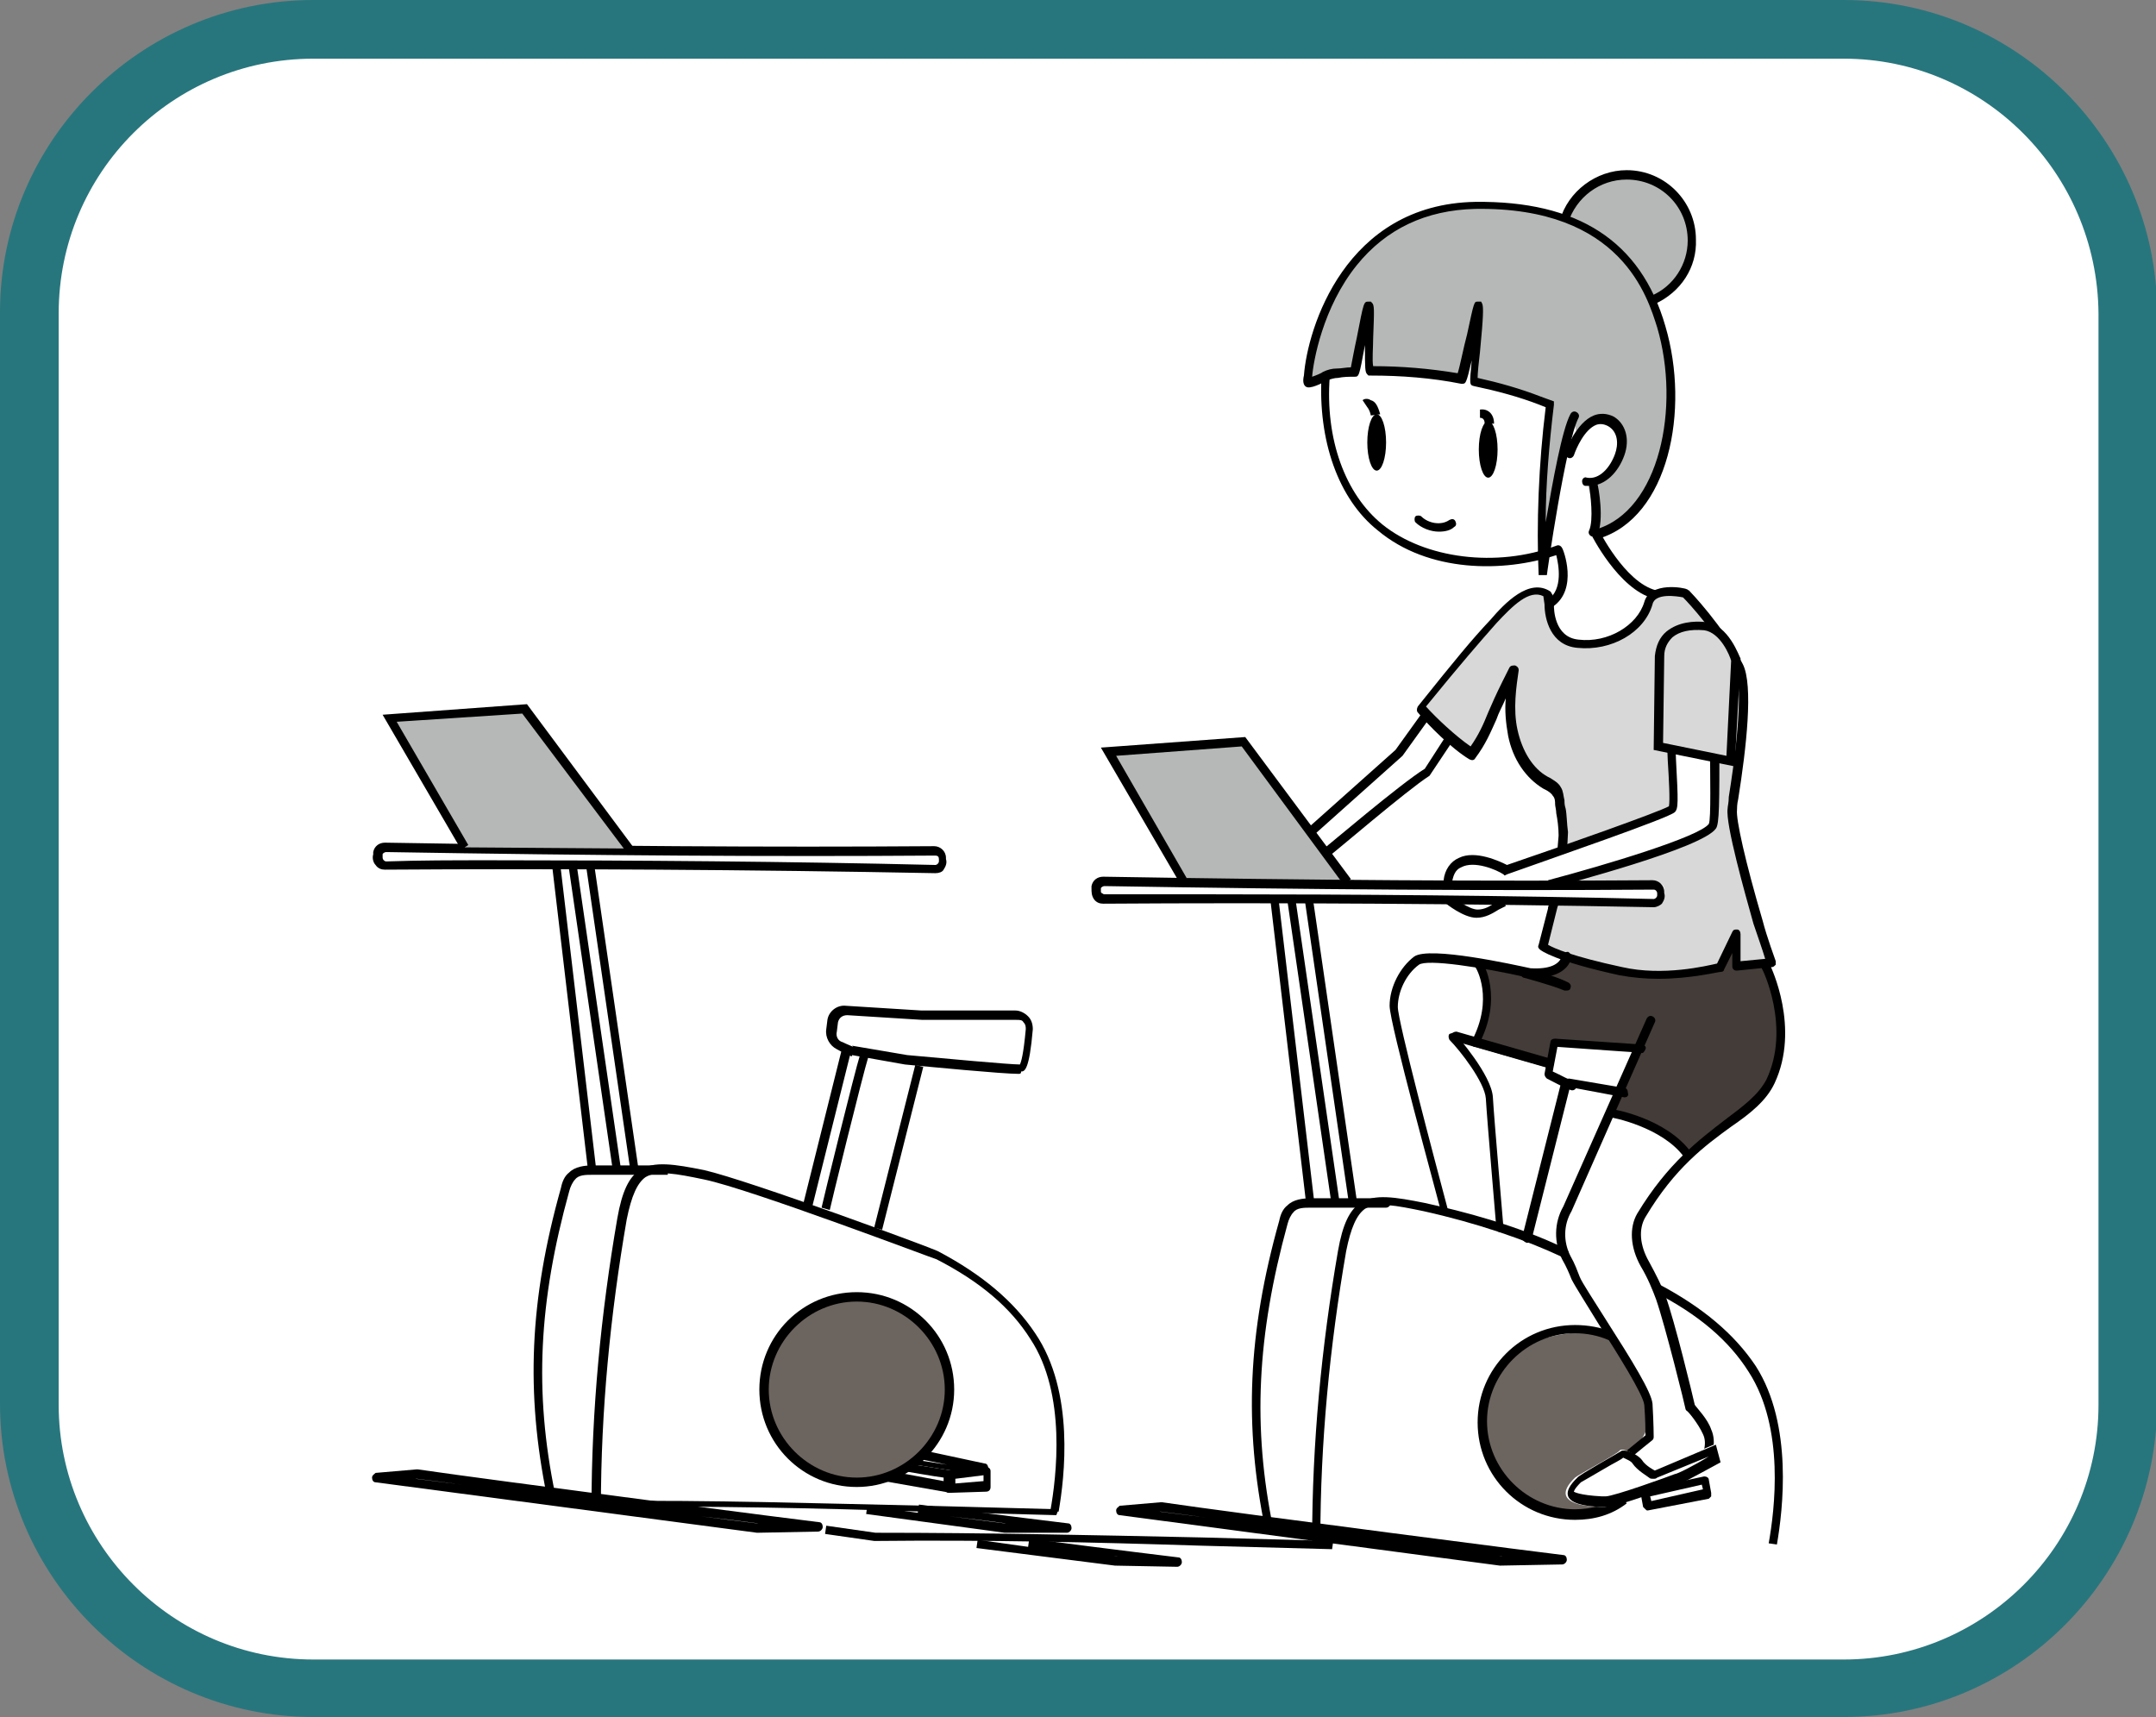
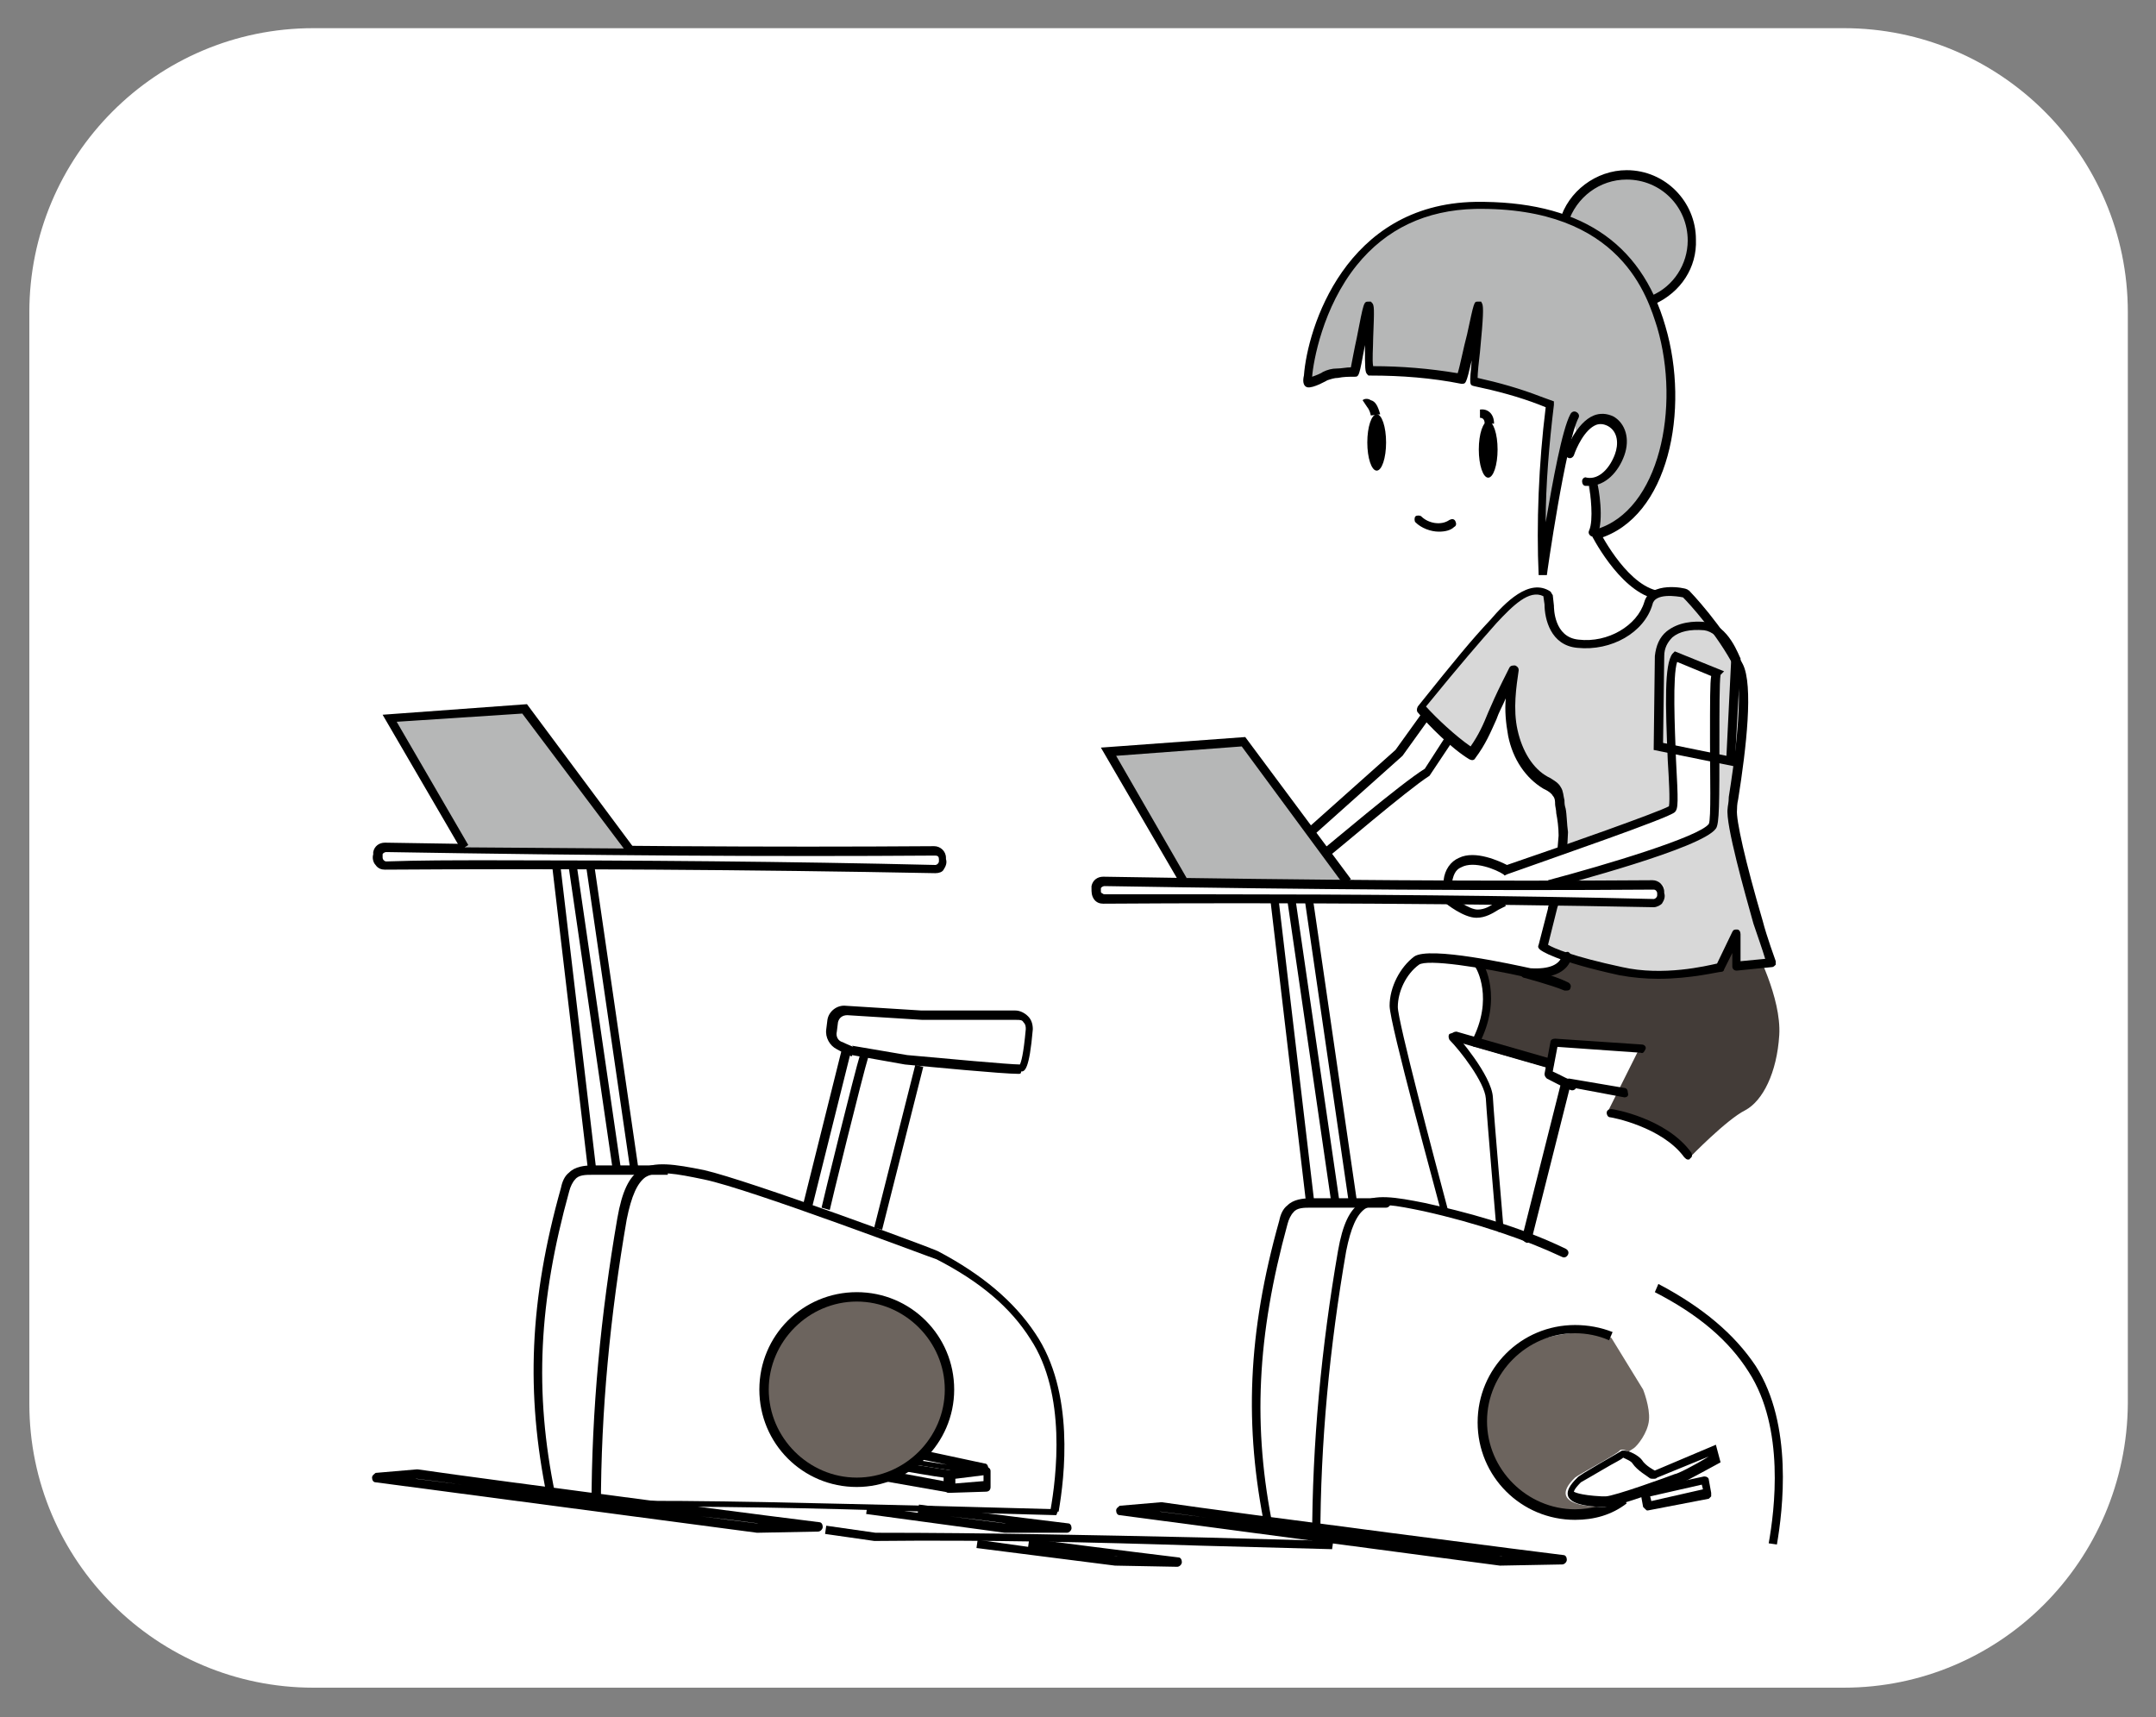
<svg xmlns="http://www.w3.org/2000/svg" version="1.1" id="レイヤー_1" x="0px" y="0px" viewBox="0 0 183.7 146.3" style="enable-background:new 0 0 183.7 146.3;" xml:space="preserve">
  <rect x="0" y="0" width="183.7" height="146.3" fill="#808080" stroke="none" />
  <style type="text/css">
	.st0{fill:#FFFFFF;}
	.st1{fill:#28767D;}
	.st2{fill:none;stroke:#000000;stroke-width:0.75;stroke-linejoin:round;stroke-miterlimit:10;}
	.st3{fill:none;stroke:#000000;stroke-width:0.75;stroke-miterlimit:10;}
	.st4{fill:#6C645E;}
	.st5{fill:#B6B7B7;}
	.st6{fill:#433C38;}
	.st7{fill:#D8D8D8;}
</style>
  <g>
    <g>
      <path class="st0" d="M157.1,143.8H26.7c-13.3,0-24.2-10.8-24.2-24.2v-93c0-13.3,10.8-24.2,24.2-24.2h130.4    c13.3,0,24.2,10.8,24.2,24.2v93C181.2,133,170.4,143.8,157.1,143.8z" />
-       <path class="st1" d="M157.1,146.3H26.7C12,146.3,0,134.3,0,119.6v-93C0,12,12,0,26.7,0h130.4c14.7,0,26.7,12,26.7,26.7v93    C183.7,134.3,171.8,146.3,157.1,146.3z M26.7,5C14.7,5,5,14.7,5,26.7v93c0,11.9,9.7,21.7,21.7,21.7h130.4    c11.9,0,21.7-9.7,21.7-21.7v-93C178.7,14.7,169,5,157.1,5H26.7z" />
    </g>
    <path d="M95,133.4l-11.8-1.5l0.1-0.7l4.3,0.6l0.1-0.7c6.9,0.9,12.7,1.6,12.7,1.6c0.2,0,0.3,0.2,0.3,0.4c0,0.2-0.2,0.4-0.4,0.4   L95,133.4z M90.2,132l4.9,0.6l0.1,0C93.7,132.5,92,132.3,90.2,132z" />
-     <path class="st2" d="M91.9,131.6" />
    <path d="M113.5,132c-3.8-0.1-7.5-0.2-11.2-0.3c-9.4-0.3-18.2-0.5-27.8-0.4l-4.2-0.6l0.1-0.7l4.2,0.6c9.5,0,18.4,0.2,27.8,0.4   c3.7,0.1,7.4,0.2,11.2,0.3L113.5,132z" />
    <g>
      <g>
        <path d="M90,129.1c-3.8-0.1-7.5-0.2-11.2-0.3c-9.4-0.3-18.2-0.5-27.8-0.4L48,128l-1.4-0.3l0-0.2c-1.8-8.8-1.5-16.7,1.2-26.3     c0.1-0.5,0.3-1,0.7-1.3c0.5-0.5,1.3-0.6,2-0.6c2.1,0,4.3,0,6.4,0l0,0.8c-2.1,0-4.3,0-6.4,0c-0.6,0-1.2,0-1.5,0.4     c-0.2,0.2-0.4,0.6-0.5,1c-2.6,9.4-3,17.1-1.2,25.8l0.9,0.2l3,0.4c9.5-0.1,18.4,0.2,27.8,0.4c3.7,0.1,7.4,0.2,11.2,0.3L90,129.1z" />
        <path d="M86.8,91.5c-1.4,0-7.6-0.6-9.7-0.8l-4.5-0.8L72.6,90c-0.1,0-0.4-0.1-1.3-0.6c-0.6-0.3-1-1-0.9-1.7l0.1-0.8     c0.1-0.7,0.8-1.3,1.6-1.2l6.4,0.4l8,0c0.4,0,0.8,0.2,1.1,0.5c0.3,0.3,0.4,0.7,0.4,1.1c-0.3,3.5-0.7,3.6-1,3.6     C87,91.4,87,91.5,86.8,91.5z M72.6,89.1l4.7,0.8c3.3,0.3,8.7,0.8,9.6,0.8c0.1-0.2,0.3-0.8,0.5-3c0-0.2,0-0.4-0.2-0.6     c-0.1-0.2-0.3-0.2-0.6-0.2l-8,0l-6.4-0.4c-0.4,0-0.7,0.2-0.8,0.6l-0.1,0.8c-0.1,0.4,0.1,0.8,0.5,0.9c0.4,0.2,0.7,0.3,0.9,0.4     L72.6,89.1z" />
        <rect x="69.4" y="97.4" transform="matrix(0.245 -0.97 0.97 0.245 -36.999 148.063)" width="14.3" height="0.7" />
        <path d="M80.6,125.6l-6.8-1.1c-0.2,0-0.3-0.2-0.3-0.4s0.1-0.3,0.3-0.4l3-0.5c0,0,0.1,0,0.1,0l7,1.5c0.2,0,0.3,0.2,0.3,0.4     c0,0.2-0.2,0.3-0.4,0.3L80.6,125.6z M76.2,124.1l4.5,0.7l-3.9-0.8L76.2,124.1z" />
        <g>
          <path class="st0" d="M73.6,124.1l0,1.8l7.4,1.3c0,0,0.1-1.9,0.1-1.9C81,125.3,73.6,124.1,73.6,124.1z" />
          <path d="M74.4,124.9c3.5,0.6,5.2,0.9,6,1c0,0.1,0,0.2,0,0.3l-5.9-1.1L74.4,124.9 M73.6,124.1l0,1.8l7.4,1.3c0,0,0.1-1.9,0.1-1.9      c0,0,0,0,0,0c0,0,0,0,0,0C81,125.3,73.6,124.1,73.6,124.1L73.6,124.1z" />
        </g>
        <g>
          <path d="M64.5,130.6L32,126.3c-0.2,0-0.3-0.2-0.3-0.4c0-0.2,0.2-0.3,0.3-0.4l3.5-0.3c0,0,0.1,0,0.1,0c6.1,0.9,34,4.5,34.2,4.5      c0.2,0,0.3,0.2,0.3,0.4c0,0.2-0.2,0.4-0.4,0.4L64.5,130.6z M59.7,129.2l4.8,0.6l0.1,0C63.1,129.6,61.5,129.4,59.7,129.2z       M35.4,126l4,0.5c-1.6-0.2-3-0.4-3.9-0.5L35.4,126z" />
          <path d="M85.6,130.6L73.8,129l0.1-0.7l4.3,0.6l0.1-0.7c6.9,0.9,12.7,1.6,12.7,1.6c0.2,0,0.3,0.2,0.3,0.4c0,0.2-0.2,0.4-0.4,0.4      L85.6,130.6z M80.9,129.2l4.7,0.6l0.1,0C84.3,129.6,82.6,129.4,80.9,129.2z" />
          <path class="st3" d="M52.5,128.8" />
          <path d="M90.2,128.8l-0.7-0.1c0.5-2.8,1.4-9.9-1.7-14.6c-1.7-2.7-4.3-4.9-8-6.8c-0.1,0-15.9-6-19.8-6.8c-2.4-0.5-4-0.8-5-0.2      c-0.7,0.5-1.2,1.6-1.6,3.6c-1.4,8.1-2.2,16.3-2.2,24.5l-0.8,0c0-8.2,0.8-16.5,2.2-24.6c0.4-2.3,1-3.5,1.9-4.1      c1.2-0.8,3-0.5,5.5,0c3.9,0.9,19.3,6.6,19.9,6.9c3.8,2,6.5,4.3,8.3,7C91.6,118.6,90.7,125.9,90.2,128.8z" />
          <path d="M79.7,74.4C79.7,74.4,79.7,74.4,79.7,74.4c-15.6-0.3-32.2-0.4-46.9-0.3c0,0,0,0,0,0c-0.3,0-0.6-0.1-0.8-0.4      c-0.2-0.2-0.3-0.6-0.2-0.9l0-0.2c0.1-0.5,0.5-0.8,1-0.8c0,0,0,0,0,0c17.9,0.3,32.7,0.4,46.8,0.3c0.5,0,1,0.4,1,1l0,0.1      c0.1,0.3,0,0.6-0.2,0.9C80.3,74.3,80,74.4,79.7,74.4z M41.8,73.3c12.3,0,25.5,0.1,37.9,0.4c0.1,0,0.2-0.1,0.2-0.1      c0.1-0.1,0.1-0.2,0.1-0.2c0-0.1,0-0.1,0-0.2c0-0.2-0.1-0.3-0.3-0.3c0,0,0,0,0,0c-14,0.1-28.9,0-46.8-0.3c-0.1,0-0.3,0.1-0.3,0.2      l0,0.2c0,0.1,0,0.2,0.1,0.3c0,0,0.1,0.1,0.2,0.1C35.7,73.3,38.7,73.3,41.8,73.3z" />
          <rect x="50.3" y="73.8" transform="matrix(0.99 -0.144 0.144 0.99 -11.95 8.185)" width="0.7" height="25.9" />
          <rect x="48.6" y="73.9" transform="matrix(0.993 -0.117 0.117 0.993 -9.831 6.332)" width="0.7" height="25.8" />
          <rect x="51.8" y="73.7" transform="matrix(0.99 -0.144 0.144 0.99 -11.942 8.39)" width="0.7" height="26.3" />
          <g>
            <circle class="st4" cx="73" cy="118.4" r="7.9" />
            <path d="M73,126.7c-4.6,0-8.3-3.7-8.3-8.3s3.7-8.3,8.3-8.3s8.3,3.7,8.3,8.3S77.5,126.7,73,126.7z M73,110.9       c-4.1,0-7.5,3.4-7.5,7.5s3.4,7.5,7.5,7.5s7.5-3.4,7.5-7.5S77.1,110.9,73,110.9z" />
          </g>
          <g>
            <polyline class="st5" points="53.6,72.3 44.7,60.4 33.2,61.2 39.6,72.2      " />
            <polygon points="53.3,72.5 44.5,60.8 33.8,61.5 39.9,72 39.3,72.4 32.6,60.9 44.9,60 53.9,72.1      " />
          </g>
          <rect x="63.7" y="95.7" transform="matrix(0.242 -0.97 0.97 0.242 -39.814 141.249)" width="13.5" height="0.8" />
          <path d="M70.7,103.1l-0.7-0.2c0.1-0.5,2.8-11.5,3.3-13.1l0.7,0.2C73.5,91.6,70.7,103,70.7,103.1z" />
          <g>
            <polygon class="st0" points="81,125.7 84.1,125.3 84.1,126.6 80.9,126.8      " />
            <path d="M80.9,127.2c-0.1,0-0.2,0-0.3-0.1c-0.1-0.1-0.1-0.2-0.1-0.3l0.1-1.2c0-0.2,0.2-0.3,0.3-0.3l3.1-0.3       c0.1,0,0.2,0,0.3,0.1c0.1,0.1,0.1,0.2,0.1,0.3l0,1.3c0,0.2-0.1,0.4-0.4,0.4L80.9,127.2C81,127.2,81,127.2,80.9,127.2z        M81.4,126l0,0.4l2.4-0.2l0-0.5L81.4,126z" />
          </g>
        </g>
      </g>
      <path class="st4" d="M137.3,114l2.7,4.4c0,0,0.6,1.5,0.5,2.6s-1,2.2-1.3,2.4c-0.3,0.2-2.5,1.6-2.5,1.6s-2.7,1.4-2.7,1.8    c0,0.4,0.1,1.1,0.9,1.2c0.8,0,2.8,0.4,2.8,0.4s-2.6,1-4.4,0.8c-1.8-0.2-6.6-3.2-7-6.6c-0.4-3.4,1.7-7.3,4.5-8.3    C133.5,113.3,136.2,113.4,137.3,114z" />
      <path class="st6" d="M149.5,80.7c0,0,2.3,4.3,2.1,7.5s-1.4,5.6-2.9,6.4c-1.6,0.8-4.7,4-4.7,4s-2.6-3.4-7.1-3.7l2.8-5.6l-7.3-0.3    l-0.4,2l-6.3-1.8c0,0,2.4-4.9-0.1-7.3c0,0,6.9,2.8,8.5-0.6l13.8-2.9L149.5,80.7z" />
      <g>
        <path class="st5" d="M133.3,18.9c0.7-2.3,2.8-4,5.3-4c3.1,0,5.6,2.5,5.6,5.6c0,2.3-1.4,4.2-3.3,5.1" />
        <path d="M141,25.9l-0.3-0.7c1.9-0.8,3.1-2.7,3.1-4.7c0-2.9-2.3-5.2-5.2-5.2c-2.3,0-4.3,1.5-5,3.7l-0.7-0.2     c0.7-2.5,3.1-4.3,5.7-4.3c3.3,0,5.9,2.7,5.9,5.9C144.6,22.8,143.2,24.9,141,25.9z" />
      </g>
      <path d="M127.8,133.4l-32.4-4.3c-0.2,0-0.3-0.2-0.3-0.4c0-0.2,0.2-0.3,0.3-0.4l3.5-0.3c0,0,0.1,0,0.1,0c6.1,0.9,34,4.5,34.2,4.5    c0.2,0,0.3,0.2,0.3,0.4c0,0.2-0.2,0.4-0.4,0.4L127.8,133.4z M123.1,132l4.8,0.6l0.1,0C126.5,132.5,124.9,132.3,123.1,132z     M98.8,128.8l4,0.5c-1.6-0.2-3-0.4-3.9-0.5L98.8,128.8z" />
      <path d="M151.4,131.6l-0.7-0.1c0.5-2.8,1.4-9.8-1.7-14.6c-1.7-2.7-4.3-4.9-8-6.8l0.3-0.7c3.8,2,6.5,4.3,8.3,7    C152.8,121.4,151.9,128.7,151.4,131.6z" />
      <path d="M112.2,131.6C112.2,131.6,112.2,131.6,112.2,131.6c-0.2,0-0.4-0.2-0.4-0.4c0-8.2,0.8-16.5,2.2-24.6c0.4-2.3,1-3.5,1.9-4.1    c1.2-0.8,3-0.5,5.5,0c3.2,0.7,7.9,1.9,12,3.9c0.2,0.1,0.3,0.3,0.2,0.5c-0.1,0.2-0.3,0.3-0.5,0.2c-3.2-1.5-7.3-2.9-11.8-3.9    c-2.4-0.5-4-0.8-5-0.2c-0.7,0.5-1.2,1.6-1.6,3.6c-1.4,8.1-2.2,16.3-2.2,24.5C112.5,131.4,112.4,131.6,112.2,131.6z" />
      <path d="M108.2,130.6c-0.2,0-0.3-0.1-0.4-0.3c-1.8-8.8-1.5-16.7,1.2-26.3c0.1-0.5,0.3-1,0.7-1.3c0.5-0.5,1.3-0.6,2-0.6    c2.1,0,4.3,0,6.4,0c0.2,0,0.4,0.2,0.4,0.4s-0.2,0.4-0.4,0.4h0c-2.1,0-4.3,0-6.4,0c-0.6,0-1.2,0-1.5,0.4c-0.2,0.2-0.4,0.6-0.5,1    c-2.6,9.5-3,17.3-1.2,26C108.6,130.4,108.5,130.6,108.2,130.6C108.2,130.6,108.2,130.6,108.2,130.6z" />
      <g>
        <path class="st7" d="M132.2,77.5l-0.8,3.1c0,0,1,0.9,6.6,2.1c4,0.9,8.4-0.3,8.4-0.3l1.4-2.8l0,2.7l3-0.3c0,0-0.8-2.2-1.1-3.4     c-0.3-1.2-2.3-8.3-2.2-9.6c0.2-1.3,1.7-10,0.6-12.2c-1.7-3.3-4.5-6.2-4.5-6.2s-2.8-0.6-3.2,0.9c-0.6,2.1-3.2,3.8-6,3.5     c-2.6-0.3-2.5-3.3-2.5-3.3l-0.1-0.9c-1.5-1.1-3.4,0.9-4.6,2.3c-1.5,1.7-3,3.4-6.2,7.4c1,1.2,2.9,3,4.4,3.9c1.4-2,1.6-3.3,2.9-5.8     l0.6-1.2c-0.3,1.7-0.4,3.5-0.1,5.2c0.4,1.7,1.3,3.4,2.8,4.3c0.3,0.2,0.7,0.4,0.9,0.7c0.2,0.3,0.2,0.6,0.2,0.9     c0,0.5,0.2,1.5,0.2,2.7C133.1,71.2,132.9,76.1,132.2,77.5z" />
        <path d="M141.3,83.4c-1.1,0-2.2-0.1-3.3-0.3c-5.5-1.2-6.7-2.1-6.8-2.2c-0.1-0.1-0.2-0.2-0.1-0.4l0.8-3.1c0,0,0,0,0-0.1     c0.5-1.1,0.8-4.8,0.9-6.1c0-0.7-0.1-1.4-0.2-1.9c0-0.3-0.1-0.6-0.1-0.8c0-0.2,0-0.5-0.2-0.7c-0.1-0.2-0.4-0.4-0.6-0.5l-0.2-0.1     c-1.5-0.9-2.6-2.5-3-4.5c-0.2-1.1-0.3-2.2-0.2-3.2c-0.3,0.7-0.6,1.2-0.8,1.8c-0.5,1.1-0.9,2.1-1.8,3.3c-0.1,0.2-0.3,0.2-0.5,0.1     c-1.5-0.9-3.5-2.9-4.4-4c-0.1-0.1-0.1-0.3,0-0.5c3.2-4,4.6-5.7,6.2-7.4c1.2-1.4,3.3-3.6,5.1-2.4c0.1,0.1,0.1,0.2,0.2,0.3l0.1,0.9     c0,0.2,0,2.7,2.1,2.9c2.5,0.3,5-1.2,5.6-3.2c0.5-1.8,3.5-1.2,3.6-1.1c0.1,0,0.1,0.1,0.2,0.1c0.1,0.1,2.9,3,4.6,6.3     c0.9,1.8,0.3,7.1-0.4,11.5c-0.1,0.4-0.1,0.8-0.1,0.9c-0.1,0.8,0.7,4.4,2.2,9.5c0.3,1.2,1.1,3.4,1.1,3.4c0,0.1,0,0.2,0,0.3     c-0.1,0.1-0.2,0.2-0.3,0.2l-3,0.3c-0.1,0-0.2,0-0.3-0.1c-0.1-0.1-0.1-0.2-0.1-0.3l0-1.1l-0.7,1.4c0,0.1-0.1,0.2-0.2,0.2     C146.4,82.8,144.1,83.4,141.3,83.4z M131.9,80.5c0.5,0.3,2.1,1,6.3,1.9c3.5,0.8,7.2-0.1,8.1-0.3l1.3-2.7c0.1-0.2,0.2-0.2,0.4-0.2     c0.2,0,0.3,0.2,0.3,0.4l0,2.3l2.1-0.2c-0.2-0.7-0.7-2.1-1-3c-0.7-2.5-2.4-8.5-2.2-9.8c0-0.2,0.1-0.5,0.1-1     c0.4-2.5,1.4-9.2,0.5-11c-1.5-2.9-3.9-5.5-4.4-6c-0.5-0.1-2.4-0.4-2.6,0.6c-0.7,2.4-3.5,4-6.4,3.7c-2.3-0.2-2.8-2.5-2.8-3.7     l-0.1-0.7c-1.2-0.6-2.6,0.8-4,2.3c-1.5,1.7-2.9,3.3-6,7.1c0.9,1,2.5,2.5,3.8,3.4c0.7-1,1.1-1.9,1.5-2.9c0.3-0.7,0.7-1.6,1.2-2.6     l0.6-1.2c0.1-0.2,0.3-0.2,0.5-0.2c0.2,0.1,0.3,0.2,0.3,0.4c-0.2,1.4-0.5,3.3-0.1,5.1c0.4,1.8,1.3,3.3,2.6,4l0.2,0.1     c0.3,0.2,0.7,0.4,0.9,0.8c0.2,0.3,0.2,0.7,0.3,1.1c0,0.2,0,0.4,0.1,0.7c0.1,0.5,0.1,1.3,0.2,2c0,0.2-0.2,4.9-0.9,6.4L131.9,80.5z     " />
      </g>
-       <path d="M132.3,51.7l-0.4-0.6c1.3-0.9,0.9-3,0.7-3.8c-4.5,1.5-10.9,1.5-15.2-2.1c-3.4-2.7-5.1-7.7-4.8-13.2l0.7,0.1    c-0.4,5.3,1.3,10,4.5,12.6c3.6,2.9,9.7,3.7,14.8,1.8c0.2-0.1,0.4,0,0.5,0.2C133.2,46.8,134.5,50.2,132.3,51.7z" />
      <g>
        <path class="st5" d="M136.2,45.4c5.5-1.6,7.7-10.3,5.5-17.7c-1.2-4-4.2-10.5-15.9-10.3c-13.1,0.2-14.5,15-14.2,15.1     c0.2,0,1.2-0.4,1.4-0.5c0.3-0.2,0.7-0.2,1-0.2c0.5,0,0.9-0.1,1.4-0.1c0.2,0,1.1-5.6,1.2-5.6c0.3,0-0.2,5.5,0.1,5.5     c2.6,0,5.2,0.2,7.7,0.7c0.2,0,1.4-6.4,1.5-6.2c0.2,0.5-0.6,6.4-0.4,6.4c1.9,0.4,3.8,1,5.6,1.6l0.8,0.3c-0.6,4.6-0.9,9.9-0.6,14.5     c0,0,1.6-11.4,2.7-13.5" />
        <path d="M131.8,49l-0.7,0c-0.2-4.3,0-9.5,0.6-14.3l-0.5-0.2c-1.8-0.7-3.7-1.2-5.6-1.6c-0.4-0.1-0.4-0.1-0.2-2.2     c-0.5,2.1-0.5,2-0.9,2c-2.5-0.5-5.1-0.7-7.7-0.7l-0.2,0l-0.1-0.1c-0.2-0.2-0.2-0.5-0.2-2.5c-0.5,2.7-0.5,2.7-0.9,2.7     c-0.5,0-0.9,0-1.4,0.1c-0.3,0-0.6,0.1-0.9,0.2c0,0-1.2,0.7-1.7,0.6c-0.4-0.1-0.4-0.6-0.3-1c0.3-4,3.5-14.6,14.6-14.8     c8.7-0.1,14.1,3.3,16.2,10.6c2.1,7.1,0.3,16.3-5.7,18.1c-0.2,0.1-0.4-0.1-0.5-0.3c-0.1-0.2,0.1-0.4,0.3-0.5     c5.4-1.6,7.2-10.4,5.2-17.2c-0.8-2.5-3-10.3-15.5-10.1c-4.2,0.1-7.6,1.7-10.1,4.8c-2.9,3.6-3.7,8.2-3.8,9.5     c0.3-0.1,0.8-0.3,0.9-0.4c0.4-0.2,0.8-0.3,1.2-0.3c0.4,0,0.8-0.1,1.2-0.1c0.1-0.5,0.3-1.6,0.5-2.5c0.6-3.1,0.6-3.1,1-3.1l0.2,0     l0.1,0.1c0.2,0.2,0.2,0.5,0.1,3c0,0.8-0.1,1.9,0,2.4c2.4,0,4.8,0.2,7.2,0.6c0.2-0.6,0.5-2.2,0.8-3.3c0.6-2.8,0.6-2.8,0.9-2.8     l0.3,0l0.1,0.2c0.1,0.3,0.1,1-0.2,4.1c-0.1,0.8-0.2,1.8-0.2,2.2c1.8,0.4,3.6,0.9,5.4,1.6l1.1,0.4l0,0.3c-0.4,3.3-0.7,6.8-0.7,10     c0.6-3.5,1.4-7.9,2.1-9.2c0.1-0.2,0.3-0.3,0.5-0.2c0.2,0.1,0.3,0.3,0.2,0.5C133.4,37.7,131.8,48.9,131.8,49z" />
      </g>
      <path d="M122.6,45.3c-0.7,0-1.5-0.3-2-0.8c-0.1-0.1-0.1-0.4,0-0.5c0.1-0.1,0.4-0.1,0.5,0c0.6,0.6,1.7,0.8,2.4,0.3    c0.2-0.1,0.4-0.1,0.5,0.1c0.1,0.2,0.1,0.4-0.1,0.5C123.6,45.2,123.1,45.3,122.6,45.3z" />
      <ellipse cx="117.3" cy="37.7" rx="0.8" ry="2.4" />
      <ellipse cx="126.8" cy="38.3" rx="0.8" ry="2.4" />
      <path d="M140.9,51c-3-0.8-5.3-5.4-5.4-5.6l0.7-0.3c0,0,2.2,4.5,4.9,5.2L140.9,51z" />
      <rect x="111.5" y="76.6" transform="matrix(0.99 -0.144 0.144 0.99 -11.718 17.015)" width="0.7" height="25.9" />
      <rect x="109.8" y="76.7" transform="matrix(0.993 -0.117 0.117 0.993 -9.744 13.532)" width="0.7" height="25.8" />
      <rect x="113" y="76.6" transform="matrix(0.99 -0.144 0.144 0.99 -11.714 17.217)" width="0.7" height="26.3" />
      <path d="M134.2,129.5c-4.6,0-8.3-3.7-8.3-8.3s3.7-8.3,8.3-8.3c1.1,0,2.2,0.2,3.2,0.6l-0.3,0.7c-0.9-0.4-1.9-0.6-2.9-0.6    c-4.1,0-7.5,3.4-7.5,7.5s3.4,7.5,7.5,7.5c1.4,0,2.8-0.4,4-1.1l0.4,0.6C137.3,129.1,135.8,129.5,134.2,129.5z" />
      <g>
        <path class="st0" d="M113.1,72.7c0,0,6.6-5.6,8.6-6.8l2-3.1" />
        <path d="M113.3,72.9l-0.5-0.6c0.3-0.2,6.5-5.5,8.6-6.8l2-3.1l0.6,0.4l-2.2,3.3C119.9,67.3,113.4,72.9,113.3,72.9z" />
      </g>
      <g>
        <polyline class="st0" points="111.7,70.8 119.2,64.2 121.5,61    " />
        <polygon points="112,71.1 111.5,70.5 118.9,63.9 121.2,60.7 121.8,61.2 119.5,64.4    " />
      </g>
-       <path d="M138,127.8c-1,0-2.2-0.3-2.9-0.6c-0.4-0.2-0.5-0.4-0.4-0.6c0-0.5,0.5-0.7,1.3-1c0.1-0.1,0.2-0.1,0.3-0.1    c0.1-0.1,2.3-1.9,3.9-3.2c0-0.4,0-1.3-0.1-2.6c-0.1-0.9-2.3-4.4-3.9-6.9c-1.1-1.8-2-3.2-2.3-3.8c-0.2-0.5-0.4-1-0.8-1.7    c-0.7-1.4-0.7-3.1,0.1-4.5l7.1-16c0.1-0.2,0.3-0.3,0.5-0.2c0.2,0.1,0.3,0.3,0.2,0.5l-7.1,16.1c-0.7,1.2-0.7,2.6-0.1,3.8    c0.4,0.7,0.6,1.3,0.8,1.8c0.2,0.5,1.2,2,2.2,3.6c2.3,3.6,3.9,6.2,4,7.2c0.1,1.7,0.1,2.8,0.1,2.8c0,0.1,0,0.2-0.1,0.3    c-0.4,0.3-3.9,3.2-4.1,3.4c-0.1,0.1-0.2,0.1-0.4,0.2c-0.1,0.1-0.4,0.2-0.6,0.3c0.9,0.4,2.4,0.5,3.1,0.4c0.3-0.1,1.1-0.5,1.8-0.8    c1.4-0.8,2.1-1.1,2.6-1.1c0.4,0,0.9-0.2,1.5-0.7c0.4-0.3,0.8-1.4,0.4-2.2c-0.4-0.9-1.3-2-1.4-2c0,0-0.1-0.1-0.1-0.2    c0-0.1-1.7-7-2.5-9.3c-0.3-0.8-0.7-1.8-1.3-2.8c-0.9-1.6-1-3.3-0.3-4.5c2.6-4.3,5.3-6.3,7.5-8c1.6-1.2,2.8-2.1,3.5-3.4    c2.1-4.4-0.3-9.4-0.4-9.5c-0.1-0.2,0-0.4,0.2-0.5c0.2-0.1,0.4,0,0.5,0.2c0.1,0.2,2.6,5.4,0.4,10.1c-0.7,1.5-2.1,2.6-3.7,3.7    c-2.2,1.6-4.8,3.5-7.3,7.7c-0.6,1-0.5,2.4,0.3,3.8c0.6,1.1,1.1,2.1,1.4,2.9c0.8,2.2,2.3,8.4,2.5,9.3c0.2,0.3,1.1,1.2,1.4,2.1    c0.5,1.1,0.1,2.5-0.6,3.1c-0.8,0.6-1.4,0.9-2.1,0.9c0,0,0,0,0,0c-0.3,0-1.4,0.6-2.1,1c-0.8,0.4-1.5,0.8-1.9,0.9    C138.6,127.8,138.3,127.8,138,127.8z" />
      <path d="M123.2,103.6c-0.2,0-0.3-0.1-0.4-0.3c-0.4-1.6-4.4-16.1-4.4-17.6c0-1.6,0.9-3.3,2.1-4.2c1.3-0.9,8.5,0.7,9.9,1l0,0    c1.6,0.1,2.5-0.3,2.7-1.1c0.1-0.2,0.3-0.3,0.5-0.3c0.2,0.1,0.3,0.3,0.3,0.5c-0.2,0.8-1,1.8-3.5,1.7c0,0-0.1,0-0.2,0    c-4-0.9-8.6-1.6-9.3-1.1c-1.1,0.8-1.8,2.3-1.8,3.6c0,1.2,3.1,12.9,4.3,17.4C123.6,103.3,123.5,103.5,123.2,103.6    C123.2,103.6,123.2,103.6,123.2,103.6z" />
      <path d="M127.9,105c-0.2,0-0.4-0.1-0.4-0.3c0-0.1-0.8-9.3-0.9-11.1c-0.1-1.4-2.2-4.1-3.1-5c-0.1-0.2-0.1-0.4,0-0.5    c0.2-0.1,0.4-0.1,0.5,0c0.1,0.1,3.1,3.5,3.2,5.4c0.1,1.8,0.9,11,0.9,11.1C128.2,104.8,128.1,105,127.9,105    C127.9,105,127.9,105,127.9,105z" />
      <path d="M132,91c0,0-0.1,0-0.1,0l-8-2.3c-0.2-0.1-0.3-0.3-0.3-0.5c0.1-0.2,0.3-0.3,0.5-0.3l8,2.3c0.2,0.1,0.3,0.3,0.3,0.5    C132.3,90.9,132.1,91,132,91z" />
      <g>
        <path class="st0" d="M123.3,75c0.6-3.5,5-1,5-1s13.7-4.7,14.1-5.2s-0.8-11.7,0.3-13l3.5,1.4c-0.3,0.3,0.1,12.4-0.3,13.1     c-1.1,1.6-13.9,4.9-13.9,4.9" />
        <path d="M132.1,75.7l-0.2-0.7c4.9-1.3,12.9-3.7,13.7-4.8c0.2-0.4,0.1-4.2,0.1-7c0-3.6,0-5,0.1-5.6l-2.9-1.2     c-0.4,1.2-0.2,5.6-0.1,8.3c0.2,3.7,0.2,4.2-0.1,4.5c-0.5,0.5-10.1,3.8-14.3,5.3l-0.2,0.1l-0.1-0.1c-0.6-0.4-2.5-1.2-3.6-0.6     c-0.5,0.2-0.7,0.7-0.8,1.4L123,75c0.1-0.9,0.6-1.6,1.3-1.9c1.4-0.7,3.5,0.3,4.1,0.6c5-1.7,12.9-4.5,13.8-5c0.1-0.5,0-2.3-0.1-3.9     c-0.2-4.8-0.3-8.2,0.4-9.1l0.2-0.2l4.2,1.7l-0.3,0.3c-0.1,0.5-0.1,3.3-0.1,5.6c0,5.4,0,7.1-0.3,7.5     C145,72.3,133.4,75.3,132.1,75.7z M142.1,68.7L142.1,68.7L142.1,68.7z" />
      </g>
      <path d="M125.8,78.2c-1.1,0-2.6-1.2-2.7-1.3l0.5-0.6c0.4,0.3,1.6,1.2,2.3,1.2c0.6,0,1.1-0.3,1.5-0.6c0.2-0.1,0.4-0.3,0.6-0.4    l0.3,0.7c-0.2,0.1-0.4,0.2-0.6,0.3C127.2,77.8,126.6,78.2,125.8,78.2z" />
      <g>
-         <path class="st7" d="M141.4,55.9l-0.1,7.7l6.1,1.2l0.5-8.6c0,0-0.9-2.7-2.7-2.9C143.4,53.2,141.6,53.8,141.4,55.9z" />
        <path d="M147.8,65.3l-6.9-1.4l0.1-8c0.1-0.9,0.4-1.6,1-2.1c1-0.8,2.3-0.9,3.3-0.8c2,0.2,2.9,3,3,3.1l0,0.1L147.8,65.3z      M141.7,63.3l5.4,1.1l0.4-8.1c-0.1-0.4-0.9-2.4-2.3-2.6c-1.2-0.1-2.1,0.1-2.7,0.6c-0.4,0.4-0.7,0.9-0.7,1.6L141.7,63.3z" />
      </g>
      <g>
        <path class="st0" d="M133.7,38.7c0,0,1.4-3.9,3.5-2.7c2.1,1.2,0.3,5.4-2,5" />
        <path d="M135.4,41.4c-0.1,0-0.2,0-0.3,0c-0.2,0-0.3-0.2-0.3-0.4c0-0.2,0.2-0.4,0.4-0.3c1.1,0.2,2-0.9,2.4-2     c0.3-0.8,0.3-1.9-0.6-2.4c-0.4-0.2-0.7-0.2-1-0.1c-1,0.4-1.7,2-1.9,2.6c-0.1,0.2-0.3,0.3-0.5,0.2c-0.2-0.1-0.3-0.3-0.2-0.5     c0-0.1,0.9-2.5,2.4-3.1c0.5-0.2,1.1-0.2,1.7,0.1c1,0.6,1.4,1.9,0.9,3.3C137.9,40.2,136.8,41.4,135.4,41.4z" />
      </g>
      <path d="M135.8,45.7c-0.1,0-0.1,0-0.2,0c-0.2-0.1-0.3-0.3-0.2-0.5c0.4-0.9,0.1-3.1,0-3.9c0-0.2,0.1-0.4,0.3-0.4    c0.2,0,0.4,0.1,0.4,0.3c0.1,0.3,0.6,3.1,0,4.4C136.1,45.6,135.9,45.7,135.8,45.7z" />
      <g>
        <polyline class="st5" points="114.8,75.2 106,63.2 94.4,64 100.8,75    " />
        <polygon points="114.5,75.4 105.8,63.6 95.1,64.4 101.1,74.8 100.5,75.2 93.8,63.7 106.1,62.8 115.1,74.9    " />
      </g>
      <path d="M130.1,105.9C130.1,105.9,130,105.8,130.1,105.9c-0.3-0.1-0.4-0.3-0.4-0.5l3.3-13.1c0.1-0.2,0.3-0.3,0.5-0.3    c0.2,0.1,0.3,0.3,0.3,0.5l-3.3,13.1C130.4,105.7,130.3,105.9,130.1,105.9z" />
      <path d="M134,92.9c0,0-0.1,0-0.1,0c-0.4-0.1-1.9-0.9-2.1-1c-0.1-0.1-0.2-0.2-0.2-0.4l0.5-2.7c0-0.2,0.2-0.3,0.4-0.3l7.4,0.5    c0.2,0,0.4,0.2,0.3,0.4s-0.2,0.4-0.4,0.3l-7.1-0.5l-0.4,2.1c0.7,0.3,1.5,0.8,1.8,0.8c0.2,0.1,0.3,0.3,0.2,0.5    C134.3,92.8,134.1,92.9,134,92.9z" />
      <path d="M138.4,93.5C138.4,93.5,138.4,93.5,138.4,93.5l-4.8-0.9c-0.2,0-0.3-0.2-0.3-0.4s0.2-0.3,0.4-0.3l4.7,0.8    c0.2,0,0.3,0.2,0.3,0.4C138.8,93.4,138.6,93.5,138.4,93.5z" />
      <path d="M143.8,98.8c-0.1,0-0.2-0.1-0.3-0.2c-1.9-2.6-6.2-3.4-6.3-3.4c-0.2,0-0.3-0.2-0.3-0.4s0.2-0.3,0.4-0.3    c0.2,0,4.7,0.8,6.8,3.7c0.1,0.2,0.1,0.4-0.1,0.5C144,98.8,143.9,98.8,143.8,98.8z" />
      <path d="M125.8,89.2c-0.1,0-0.1,0-0.2,0c-0.2-0.1-0.3-0.3-0.2-0.5c1.9-3.6,0.4-6.2,0.3-6.3c-0.1-0.2-0.1-0.4,0.1-0.5    c0.2-0.1,0.4-0.1,0.5,0.1c0.1,0.1,1.8,3-0.3,7C126.1,89.1,125.9,89.2,125.8,89.2z" />
      <path d="M133.5,84.4c-0.1,0-0.1,0-0.2,0c-1.2-0.5-3.5-1.1-3.5-1.1c-0.2-0.1-0.3-0.3-0.3-0.5c0.1-0.2,0.3-0.3,0.5-0.3    c0.1,0,2.4,0.6,3.6,1.2c0.2,0.1,0.3,0.3,0.2,0.5C133.8,84.3,133.7,84.4,133.5,84.4z" />
      <g>
        <path class="st0" d="M134.2,125.9c0.2-0.2,3.6-2,3.8-2.3s1.4,0.3,1.7,0.8c0.4,0.5,1.1,0.9,1.1,0.9l5.2-2.2l0.3,1.5     c0,0-3.2,1.7-3.4,1.8s-5.6,2-6.2,2S131.6,128.4,134.2,125.9z" />
        <path d="M145.6,124.1L145.6,124.1c-1.3,0.8-2.7,1.5-2.9,1.5c-0.5,0.2-5.2,1.9-5.9,1.9c-0.1,0-0.2,0-0.3,0c-2-0.1-2.4-0.4-2.4-0.4     c0,0,0-0.2,0.6-0.8c0.2-0.1,1.2-0.7,1.9-1.1c1-0.6,1.5-0.8,1.7-1c0.2,0.1,0.7,0.3,0.8,0.5c0.4,0.6,1.3,1.1,1.4,1.2     c0.1,0.1,0.2,0.1,0.4,0.1c0.1,0,0.2,0,0.3-0.1L145.6,124.1 M146.2,123.1l-5.2,2.2c0,0-0.8-0.4-1.1-0.9c-0.3-0.4-1.1-0.8-1.5-0.8     c-0.1,0-0.2,0-0.2,0c-0.3,0.2-3.7,2.1-3.8,2.3c-2.7,2.6,2,2.5,2.6,2.5c0,0,0,0,0,0c0.7,0,5.9-1.9,6.2-2c0.3-0.1,3.4-1.8,3.4-1.8     L146.2,123.1L146.2,123.1z" />
      </g>
      <g>
        <path class="st0" d="M116.3,34.4c0,0,0.6-0.4,0.9,0.9" />
        <path d="M116.8,35.4c-0.1-0.5-0.3-0.7-0.3-0.7l-0.4-0.6c0.1-0.1,0.4-0.2,0.7,0c0.4,0.1,0.6,0.5,0.8,1.2L116.8,35.4z" />
      </g>
      <g>
        <path class="st0" d="M126.2,35.1c0,0,0.8,0,0.7,0.9" />
        <path d="M127.3,36.1l-0.8,0c0-0.4-0.2-0.5-0.4-0.5l0-0.7C126.7,34.8,127.3,35.2,127.3,36.1z" />
      </g>
      <g>
        <path class="st0" d="M93.5,75.5l0,0.2c-0.1,0.4,0.2,0.8,0.7,0.8c15.2-0.1,31.7,0.1,46.9,0.3c0.4,0,0.7-0.4,0.7-0.8     c0-0.1,0-0.1,0-0.2c0-0.4-0.3-0.6-0.7-0.6c-15.6,0.1-31.2,0-46.8-0.3C93.8,75,93.5,75.2,93.5,75.5z" />
        <path d="M140.9,77.3C140.9,77.3,140.9,77.3,140.9,77.3c-15.5-0.3-32.2-0.4-46.9-0.3c0,0,0,0,0,0c-0.3,0-0.6-0.1-0.8-0.4     C93,76.3,93,76,93,75.7l0-0.2c0.1-0.5,0.5-0.8,1-0.8c0,0,0,0,0,0c17.9,0.3,32.8,0.4,46.8,0.3c0,0,0,0,0,0c0.5,0,1,0.4,1,1     c0,0,0,0.1,0,0.1c0.1,0.3,0,0.6-0.2,0.9C141.5,77.1,141.2,77.3,140.9,77.3z M103,76.2c12.3,0,25.5,0.1,37.9,0.4     c0.1,0,0.2-0.1,0.2-0.1c0.1-0.1,0.1-0.2,0.1-0.2c0-0.1,0-0.1,0-0.2c0-0.1-0.1-0.3-0.3-0.3c0,0,0,0,0,0c-14,0.1-28.9,0-46.8-0.3     c0,0,0,0,0,0c-0.1,0-0.3,0.1-0.3,0.2c0,0,0,0,0,0l0,0.2c0,0.1,0,0.2,0.1,0.2c0,0,0.1,0.1,0.2,0.1h0C97,76.2,100,76.2,103,76.2z" />
      </g>
      <path d="M140.4,128.7c-0.1,0-0.1,0-0.2-0.1c-0.1-0.1-0.1-0.1-0.2-0.2l-0.2-1.1c0-0.2,0.1-0.4,0.3-0.4l5.1-1.1    c0.2,0,0.4,0.1,0.4,0.3l0.2,1.1c0,0.1,0,0.2,0,0.3c-0.1,0.1-0.1,0.1-0.2,0.2L140.4,128.7C140.4,128.7,140.4,128.7,140.4,128.7z     M140.6,127.5l0.1,0.4l4.4-1l-0.1-0.4L140.6,127.5z" />
    </g>
  </g>
</svg>